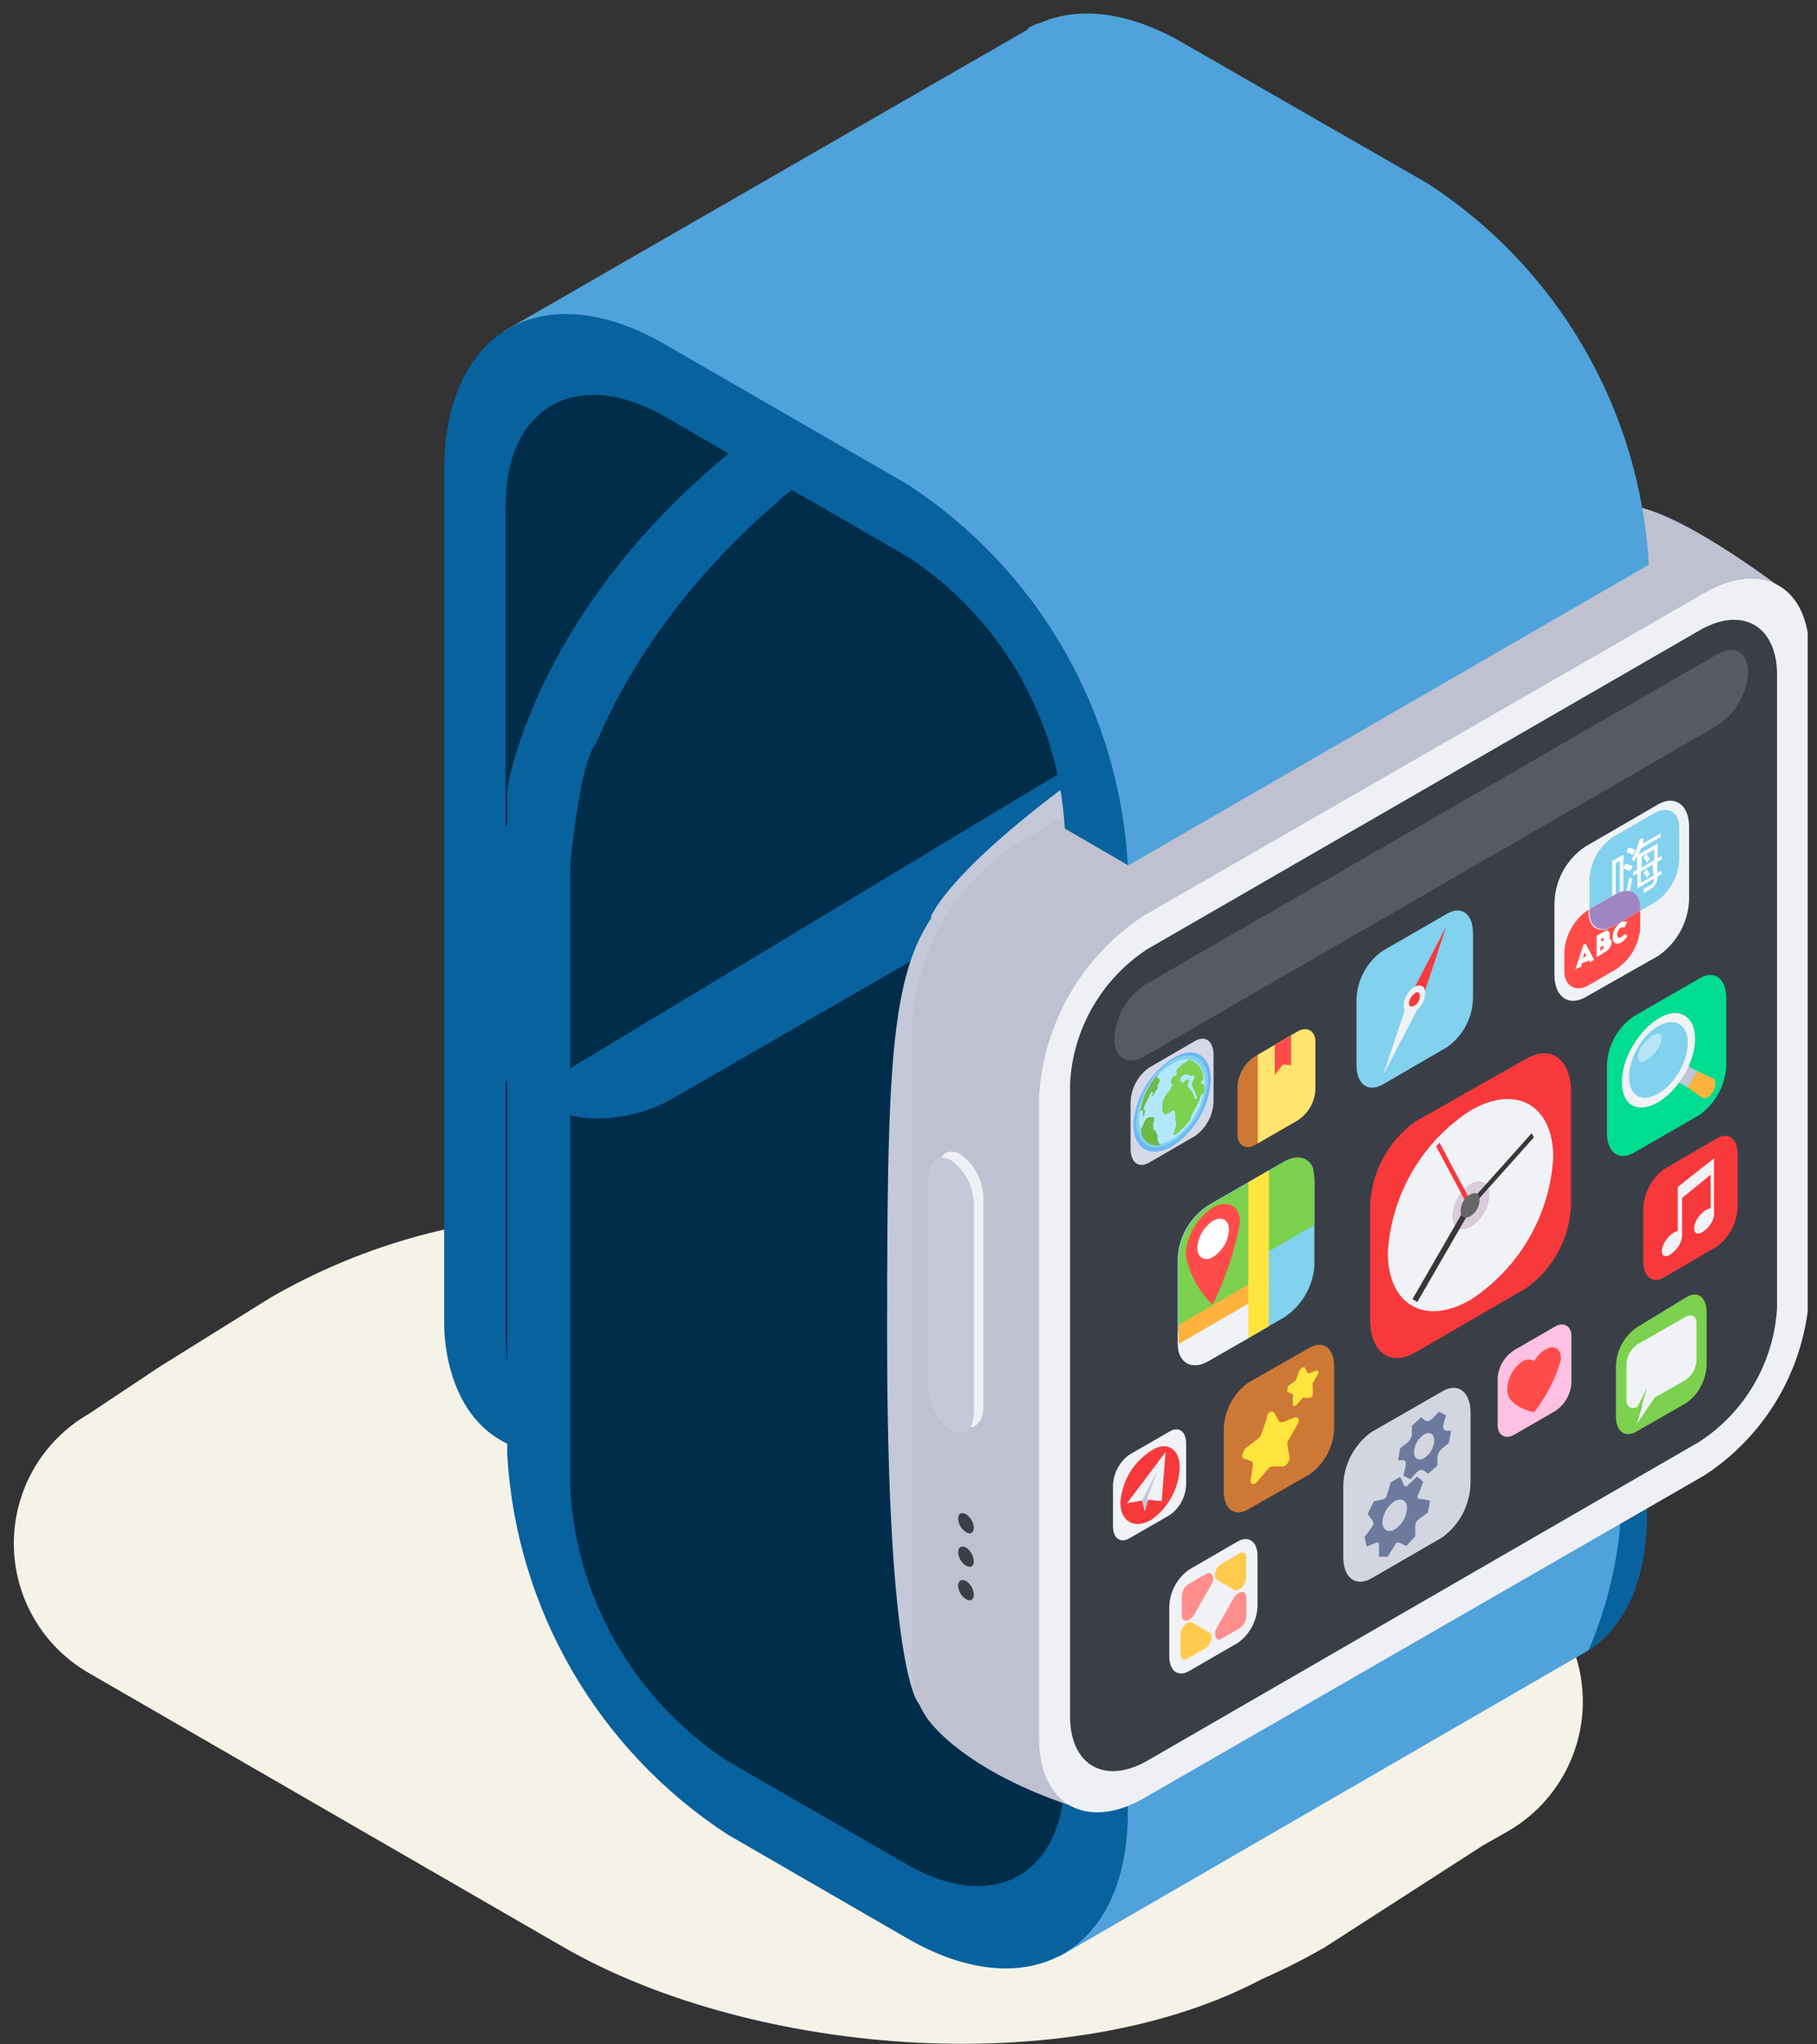
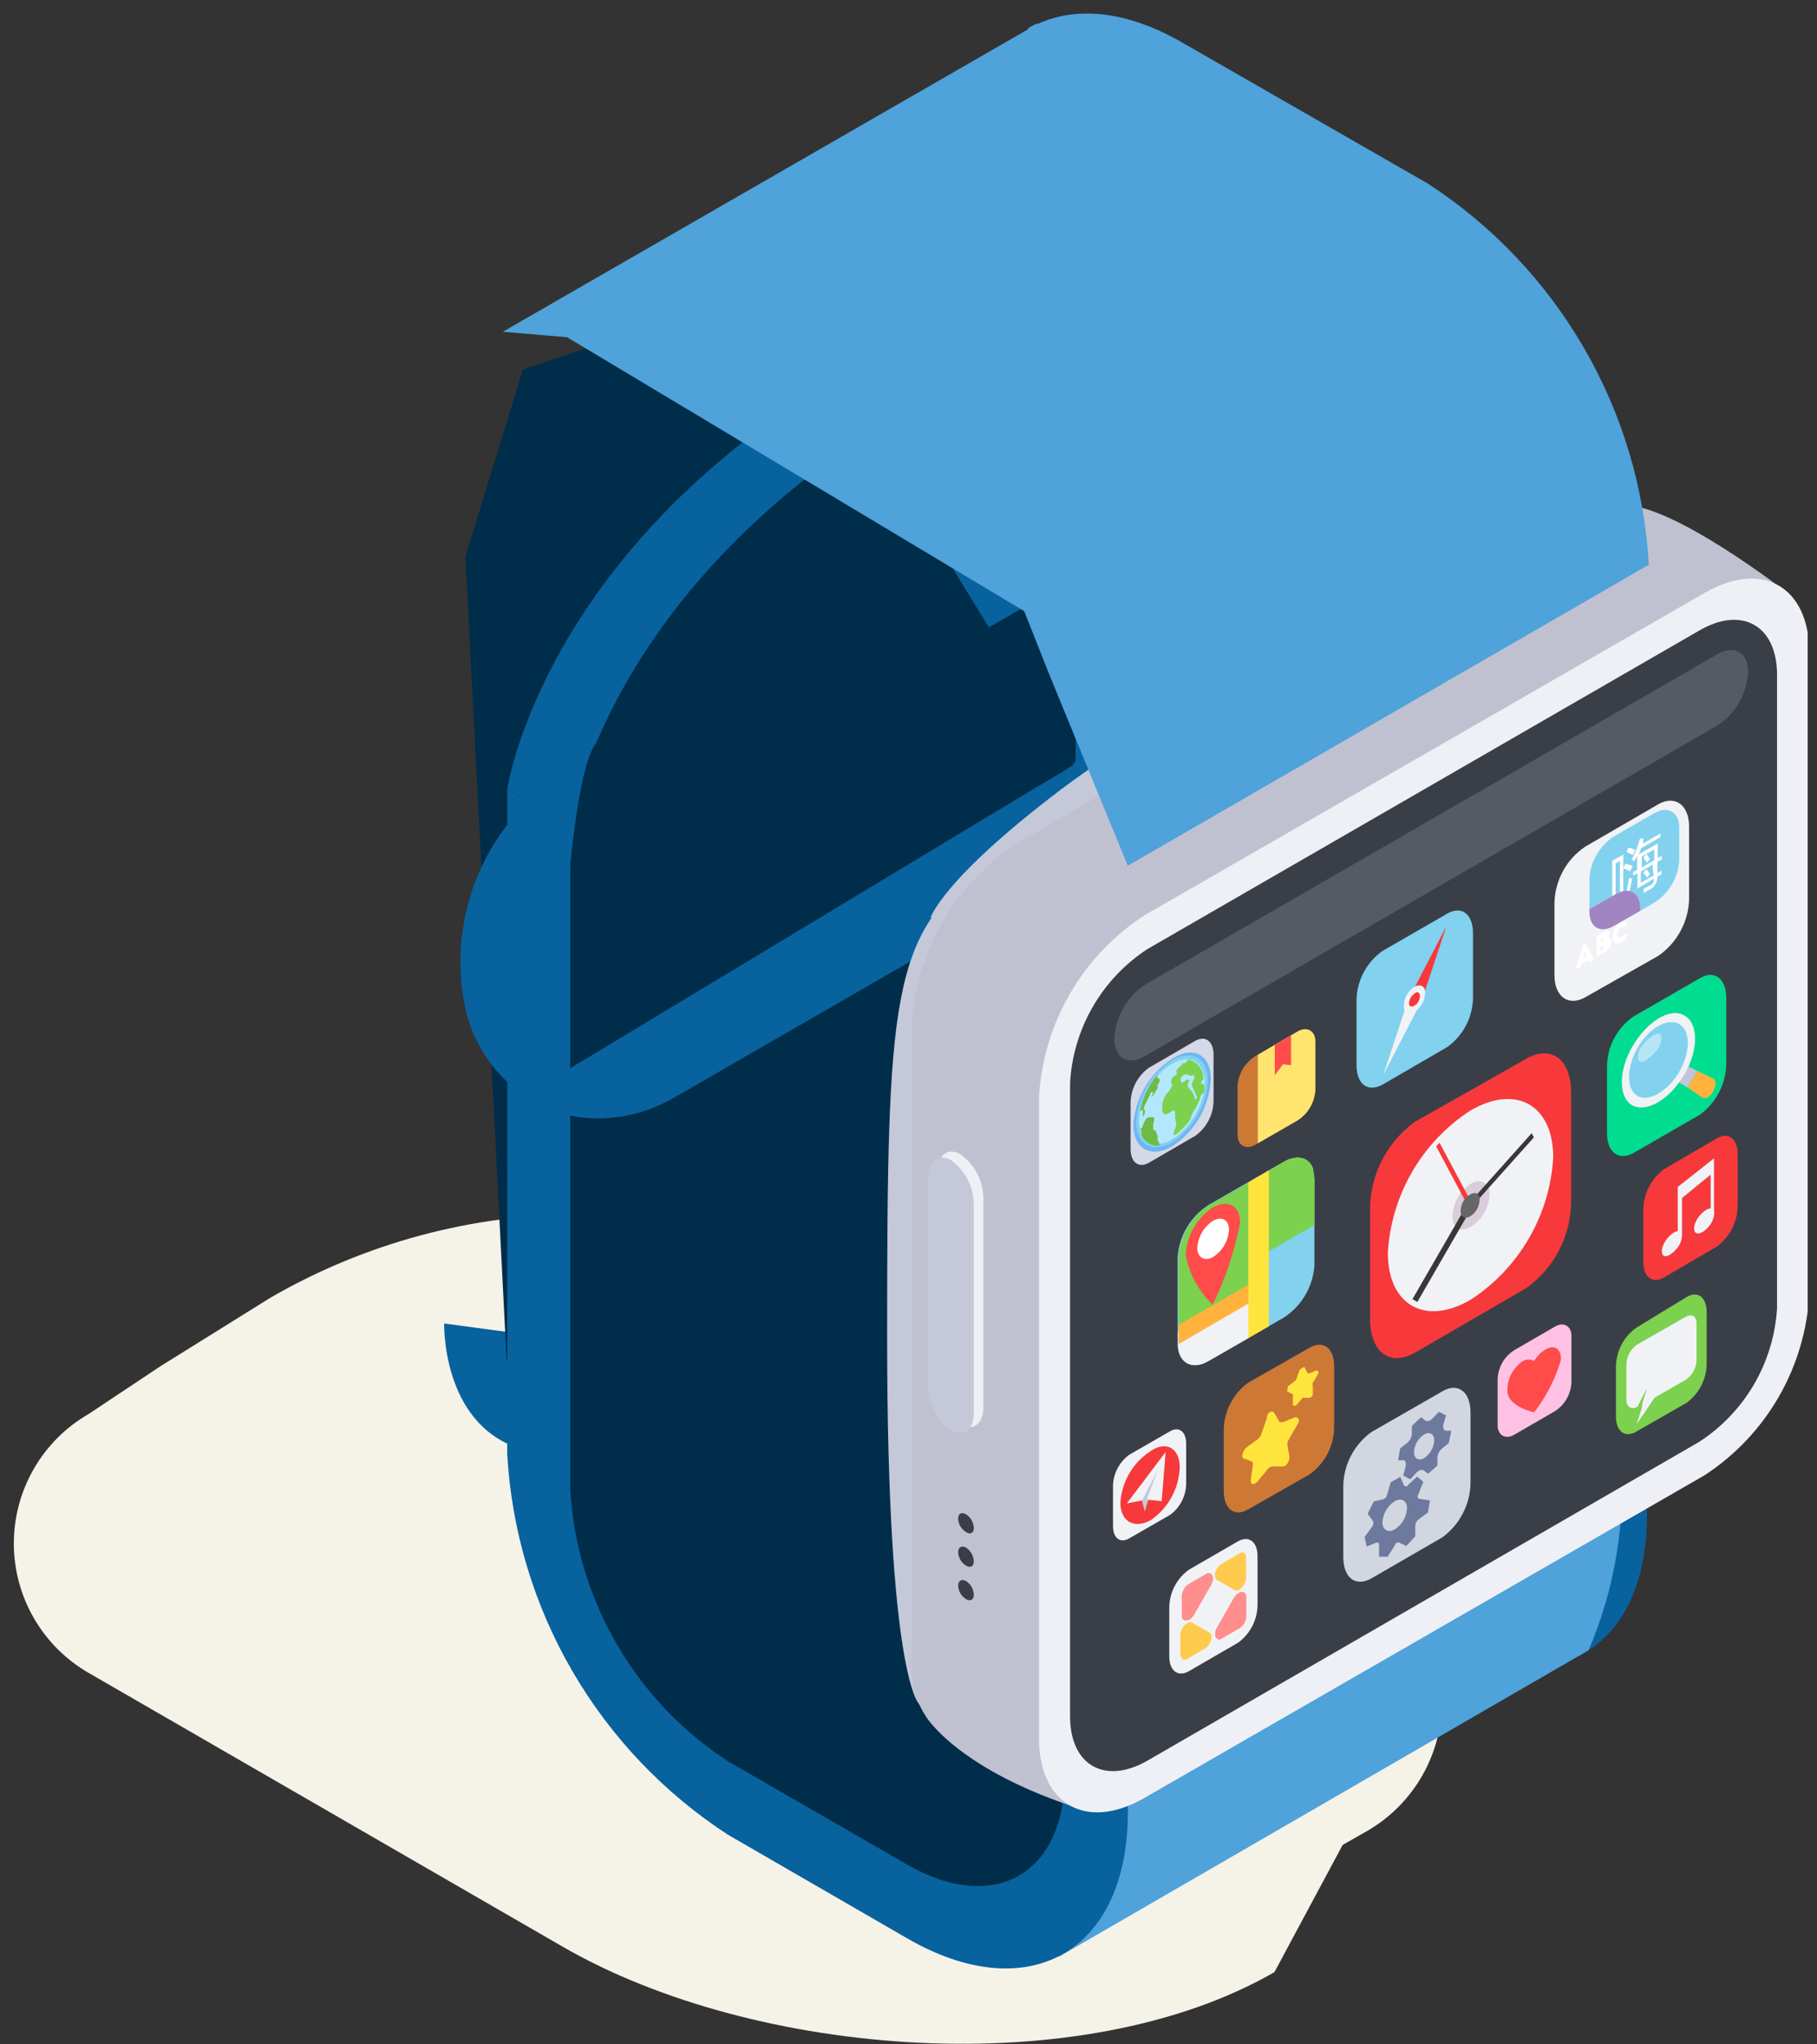
<svg xmlns="http://www.w3.org/2000/svg" width="80" height="90" viewBox="0 0 80 90" fill="none">
  <rect x="0" y="0" width="80" height="90" fill="#333333" stroke="none" />
  <g clip-path="url(#clip0_1413_5297)">
-     <path d="M66.344 69.172L45.475 57.127C41.315 54.721 36.593 53.453 31.786 53.453C26.979 53.453 22.257 54.721 18.096 57.127L13.197 60.145L10.085 62.243C9.074 62.818 8.234 63.649 7.65 64.653C7.066 65.658 6.758 66.799 6.758 67.961C6.758 69.123 7.066 70.264 7.65 71.269C8.234 72.273 9.074 73.105 10.085 73.679L30.94 85.724C35.103 88.131 39.827 89.398 44.636 89.398C49.445 89.398 54.169 88.131 58.332 85.724L65.289 81.245L66.385 80.622C67.393 80.042 68.229 79.206 68.81 78.199C69.39 77.191 69.694 76.048 69.689 74.885C69.685 73.723 69.374 72.582 68.786 71.579C68.199 70.575 67.356 69.745 66.344 69.172Z" fill="#F5F2E8" />
    <path d="M60.159 69.172L39.29 57.127C35.129 54.721 30.407 53.453 25.6 53.453C20.793 53.453 16.072 54.721 11.911 57.127L7.066 60.145L3.912 62.243C2.909 62.819 2.075 63.65 1.495 64.652C0.915 65.653 0.609 66.79 0.609 67.948C0.609 69.105 0.915 70.242 1.495 71.243C2.075 72.245 2.909 73.076 3.912 73.652L24.768 85.697C33.24 90.596 47.64 91.706 56.112 86.82L59.117 81.218L60.213 80.595C61.214 80.012 62.043 79.176 62.618 78.171C63.193 77.165 63.492 76.026 63.487 74.868C63.481 73.71 63.171 72.574 62.587 71.574C62.002 70.574 61.165 69.746 60.159 69.172Z" fill="#F5F2E8" />
    <path d="M19.557 58.264C19.557 58.264 19.435 62.635 22.846 63.758C26.256 64.882 24.375 58.913 24.375 58.913L19.557 58.264Z" fill="#08629E" />
    <path d="M22.306 59.874L45.259 46.625L43.878 9.19L23.023 16.269L20.492 24.497L22.306 59.874Z" fill="#002D4A" />
    <path d="M62.863 72.081L54.973 67.52C52.154 65.686 49.806 63.212 48.121 60.302C46.435 57.391 45.458 54.124 45.27 50.766V21.492L47.976 23.089V52.363C48.112 54.764 48.811 57.099 50.018 59.18C51.224 61.261 52.903 63.029 54.919 64.34L62.863 68.887C66.693 71.107 69.806 69.32 69.806 64.935V54.474L72.513 56.084V66.532C72.594 72.69 68.277 75.167 62.863 72.081Z" fill="#08629E" />
    <path d="M22.332 34.742L45.339 21.492L47.437 24.429L47.18 53.148C47.815 56.854 49.322 60.357 51.578 63.365C54.989 67.52 65.572 70.43 65.572 70.43L44.554 84.6L32.875 80.093L26.108 73.407L23.618 65.869L22.332 34.742Z" fill="#002D4A" />
    <path d="M22.332 34.743C22.332 34.743 23.685 25.432 34.972 17.812C45.8 10.49 54.055 13.874 54.055 19.166C54.055 24.457 38.045 31.725 38.045 31.725L25.106 36.34L22.332 34.743Z" fill="#08629E" />
    <path d="M25.107 36.339C25.107 36.339 26.461 27.041 37.748 19.408C48.575 12.086 56.83 15.47 56.83 20.761C56.83 26.053 40.82 33.347 40.82 33.347L29.655 37.408L25.107 36.339Z" fill="#002D4A" />
    <path d="M26.324 49.236C25.552 49.239 24.789 49.087 24.077 48.79C23.188 48.393 22.402 47.795 21.782 47.044C21.162 46.292 20.725 45.408 20.504 44.459C20.064 42.459 20.257 40.372 21.057 38.488C21.858 36.603 23.226 35.015 24.97 33.943L43.917 23.022C44.742 22.486 45.684 22.16 46.663 22.07C47.642 21.981 48.627 22.131 49.535 22.508C50.443 22.885 51.245 23.478 51.872 24.235C52.499 24.991 52.932 25.89 53.134 26.852C53.581 28.845 53.396 30.928 52.602 32.811C51.809 34.694 50.448 36.282 48.708 37.354L29.761 48.276C28.722 48.898 27.535 49.23 26.324 49.236ZM47.274 25.918C46.761 25.922 46.258 26.057 45.812 26.31L26.865 37.232C25.861 37.891 25.076 38.833 24.609 39.939C24.142 41.045 24.013 42.265 24.239 43.444C24.311 43.823 24.47 44.18 24.706 44.486C24.941 44.791 25.245 45.037 25.593 45.203C25.963 45.328 26.357 45.365 26.744 45.314C27.131 45.262 27.501 45.122 27.826 44.906L46.773 33.984C47.756 33.318 48.522 32.378 48.976 31.281C49.431 30.184 49.554 28.979 49.331 27.812C49.256 27.437 49.095 27.083 48.86 26.78C48.625 26.477 48.323 26.233 47.978 26.067C47.754 25.975 47.516 25.924 47.274 25.918Z" fill="#08629E" />
    <path d="M24.553 47.361C24.553 47.361 24.862 34.538 26.229 32.738C27.596 30.938 40.872 23.265 40.872 23.265L47.252 33.679L24.553 47.361Z" fill="#002D4A" />
    <path d="M69.942 72.65L46.623 86.143L48.91 68.779L71.349 63.975C71.6 66.938 71.116 69.918 69.942 72.65Z" fill="#4FA2DA" />
    <path d="M39.939 85.331L32.049 80.77C29.228 78.936 26.879 76.464 25.191 73.553C23.502 70.642 22.523 67.375 22.332 64.016V34.742L25.106 36.339V65.558C25.244 67.959 25.945 70.294 27.151 72.374C28.357 74.455 30.035 76.223 32.049 77.536L39.939 82.083C43.769 84.289 46.882 82.516 46.882 78.131V67.724L49.657 69.321V79.782C49.657 85.94 45.272 88.417 39.939 85.331Z" fill="#08629E" />
    <path d="M40.48 75.031C40.48 75.031 39.059 73.975 39.059 58.885C39.059 43.795 39.248 41.197 43.295 38.111C47.341 35.025 43.917 52.023 43.917 52.023L40.48 75.031Z" fill="#C4C8D8" />
    <path d="M40.967 40.412C40.967 40.412 41.468 38.721 46.732 34.742C51.997 30.763 67.249 22.25 71.567 22.25C66.843 27.582 40.967 40.412 40.967 40.412Z" fill="#C4C8D8" />
    <path d="M78.454 25.918C78.454 25.918 73.69 22.25 71.566 22.25C70.789 22.248 70.028 22.469 69.373 22.886L44.769 37.137C43.426 38.013 42.308 39.192 41.505 40.579C40.701 41.966 40.233 43.522 40.14 45.122V73.286C40.105 74.107 40.332 74.917 40.79 75.6C40.79 75.6 42.238 77.955 47.651 79.66C48.193 79.078 50.155 75.844 52.862 71.201L69.373 61.728C70.712 60.852 71.827 59.675 72.628 58.291C73.43 56.907 73.896 55.353 73.988 53.757V33.93L78.454 25.918Z" fill="#BFC1D1" />
    <path d="M42.294 62.702C41.987 62.486 41.736 62.201 41.559 61.869C41.383 61.538 41.287 61.169 41.279 60.794V51.578C41.279 50.847 41.739 50.495 42.294 50.82C42.597 51.039 42.845 51.325 43.019 51.656C43.193 51.987 43.288 52.354 43.296 52.728V61.944C43.296 62.689 42.836 63.027 42.294 62.702Z" fill="#EFF0F5" />
    <path d="M41.873 62.973C41.568 62.752 41.319 62.464 41.145 62.13C40.971 61.797 40.877 61.427 40.871 61.051V51.834C40.871 51.104 41.318 50.765 41.873 51.077C42.177 51.297 42.426 51.586 42.6 51.919C42.774 52.253 42.868 52.622 42.874 52.998V62.215C42.874 62.946 42.428 63.284 41.873 62.973Z" fill="#C4C8D8" />
    <path d="M42.876 67.263C42.876 67.479 42.727 67.574 42.537 67.452C42.434 67.389 42.348 67.302 42.287 67.198C42.225 67.095 42.191 66.977 42.185 66.856C42.185 66.64 42.334 66.545 42.537 66.667C42.637 66.733 42.719 66.821 42.778 66.924C42.837 67.028 42.87 67.144 42.876 67.263Z" fill="#3A3F47" />
    <path d="M42.876 68.739C42.876 68.956 42.727 69.037 42.537 68.928C42.434 68.866 42.348 68.779 42.287 68.675C42.225 68.571 42.191 68.454 42.185 68.333C42.185 68.116 42.334 68.022 42.537 68.13C42.637 68.199 42.719 68.289 42.778 68.395C42.837 68.501 42.87 68.618 42.876 68.739Z" fill="#3A3F47" />
    <path d="M42.876 70.2C42.876 70.43 42.727 70.511 42.537 70.403C42.434 70.341 42.348 70.254 42.287 70.15C42.225 70.046 42.191 69.928 42.185 69.808C42.185 69.591 42.334 69.496 42.537 69.605C42.637 69.67 42.719 69.758 42.778 69.862C42.837 69.965 42.87 70.081 42.876 70.2Z" fill="#3A3F47" />
    <path d="M50.375 40.303L75.047 26.106C77.591 24.631 79.662 25.822 79.662 28.745V56.977C79.571 58.574 79.106 60.128 78.305 61.513C77.503 62.897 76.387 64.074 75.047 64.948L50.375 79.158C47.83 80.62 45.746 79.442 45.746 76.519V48.288C45.839 46.688 46.306 45.132 47.11 43.745C47.914 42.358 49.032 41.179 50.375 40.303Z" fill="#EFF0F5" />
    <path d="M50.524 41.779L74.817 27.758C76.698 26.662 78.241 27.542 78.241 29.707V57.587C78.171 58.767 77.825 59.915 77.23 60.938C76.635 61.961 75.809 62.829 74.817 63.474L50.524 77.508C48.643 78.591 47.113 77.711 47.113 75.559V47.68C47.178 46.498 47.521 45.347 48.114 44.322C48.706 43.297 49.532 42.426 50.524 41.779Z" fill="#3A3F47" />
    <path d="M51.537 42.456L74.544 29.193C76.277 28.178 77.752 29.017 77.752 31.047V57.438C77.687 58.556 77.361 59.643 76.799 60.611C76.237 61.58 75.456 62.403 74.517 63.014L51.51 76.263C49.737 77.292 48.275 76.453 48.275 74.423V47.964C48.354 46.856 48.69 45.782 49.256 44.825C49.822 43.87 50.603 43.058 51.537 42.456Z" fill="#3A3F47" />
    <path d="M50.414 43.349L75.614 28.801C76.372 28.367 76.967 28.719 76.967 29.585C76.943 30.057 76.808 30.516 76.573 30.925C76.338 31.335 76.009 31.683 75.614 31.94L50.414 46.489C49.67 46.936 49.06 46.584 49.06 45.718C49.087 45.245 49.224 44.785 49.459 44.374C49.693 43.963 50.02 43.612 50.414 43.349Z" fill="#565A62" />
    <path d="M72.594 24.849C72.403 21.486 71.422 18.215 69.731 15.302C68.041 12.389 65.688 9.915 62.864 8.08L52.185 1.949C49.695 0.474 47.435 0.258 45.716 1.043H45.635L45.27 1.232V1.286L22.141 14.604L24.969 14.847L45.094 26.906L46.204 29.707L49.655 38.112L72.594 24.862V24.849Z" fill="#4FA2DA" />
    <path d="M66.67 59.44L68.47 58.398C68.863 58.168 69.188 58.398 69.188 58.804V60.875C69.174 61.124 69.101 61.366 68.977 61.582C68.852 61.799 68.679 61.983 68.47 62.12L66.67 63.162C66.264 63.392 65.939 63.162 65.939 62.756V60.685C65.953 60.434 66.026 60.19 66.153 59.974C66.28 59.757 66.458 59.574 66.67 59.44Z" fill="#FFC1E3" />
    <path d="M68.724 59.806C68.724 59.359 68.413 59.184 68.034 59.414C67.833 59.538 67.665 59.71 67.547 59.914C67.472 59.873 67.388 59.851 67.303 59.851C67.218 59.851 67.134 59.873 67.059 59.914C66.859 60.045 66.692 60.221 66.573 60.428C66.453 60.635 66.383 60.867 66.369 61.105V61.227C66.369 61.931 67.547 62.175 67.547 62.175C68.08 61.488 68.48 60.708 68.724 59.874V59.752V59.806Z" fill="#FF4C4A" />
-     <path d="M22.263 59.874L19.557 58.263V20.694C19.557 14.55 23.915 12.059 29.274 15.159L39.965 21.33C42.782 23.166 45.127 25.64 46.81 28.551C48.494 31.461 49.469 34.727 49.656 38.085L46.881 36.474C46.745 34.073 46.046 31.737 44.84 29.657C43.634 27.576 41.955 25.808 39.938 24.497L29.247 18.326C25.417 16.133 22.263 17.906 22.263 22.25V59.874Z" fill="#08629E" />
    <path d="M74.841 49.074L71.931 50.752C71.282 51.118 70.754 50.752 70.754 49.873V46.963C70.756 46.526 70.864 46.095 71.07 45.708C71.275 45.322 71.57 44.991 71.931 44.743L74.841 43.065C75.477 42.686 76.005 43.065 76.005 43.945V46.841C75.997 47.278 75.887 47.707 75.685 48.094C75.483 48.482 75.194 48.817 74.841 49.074Z" fill="#00DD90" />
    <path d="M74.734 47.152L74.314 47.883L73.881 47.626L74.287 46.922L74.734 47.152Z" fill="#C1C5D5" />
    <path d="M74.736 47.152L74.316 47.883L74.939 48.316C75.074 48.397 75.291 48.316 75.426 48.046C75.561 47.802 75.561 47.545 75.426 47.477L74.736 47.152Z" fill="#FFB33D" />
    <path d="M74.154 44.702C74.79 45.054 74.79 46.232 74.154 47.314C73.518 48.397 72.503 48.992 71.88 48.668C71.258 48.343 71.244 47.138 71.88 46.056C72.516 44.973 73.531 44.337 74.154 44.702Z" fill="#F1F2F6" />
    <path d="M73.936 45.082C74.436 45.366 74.436 46.313 73.936 47.18C73.435 48.046 72.582 48.533 72.095 48.249C71.608 47.965 71.594 47.017 72.095 46.138C72.596 45.258 73.421 44.798 73.936 45.082Z" fill="#81D1EF" />
    <path d="M73.123 45.569C73.204 45.731 73.123 46.097 72.798 46.408C72.473 46.719 72.243 46.841 72.148 46.679C72.053 46.516 72.148 46.151 72.473 45.84C72.798 45.528 73.028 45.42 73.123 45.569Z" fill="#B8E5F6" />
    <path d="M63.717 46.096L60.875 47.748C60.239 48.099 59.725 47.748 59.725 46.882V44.039C59.73 43.611 59.837 43.19 60.038 42.811C60.237 42.433 60.525 42.107 60.875 41.861L63.717 40.223C64.34 39.858 64.854 40.223 64.854 41.089V43.904C64.852 44.334 64.748 44.756 64.55 45.138C64.352 45.519 64.067 45.847 63.717 46.096Z" fill="#81D1EF" />
    <path d="M63.68 40.778L62.002 44.013L62.584 44.094L63.68 40.778Z" fill="#F7393B" />
    <path d="M60.902 47.328L62.581 44.093L61.999 44.012L60.902 47.328Z" fill="#F1F2F6" />
    <path d="M62.743 43.606C62.756 43.77 62.729 43.933 62.665 44.084C62.602 44.234 62.503 44.368 62.378 44.473C62.121 44.676 61.864 44.635 61.81 44.378C61.797 44.215 61.824 44.051 61.888 43.901C61.951 43.75 62.05 43.617 62.175 43.512C62.432 43.309 62.689 43.349 62.743 43.606Z" fill="#F1F2F6" />
    <path d="M62.513 43.795C62.522 43.877 62.511 43.959 62.48 44.035C62.45 44.11 62.4 44.177 62.337 44.229C62.202 44.35 62.066 44.323 62.039 44.229C62.032 44.144 62.045 44.059 62.078 43.982C62.111 43.904 62.163 43.835 62.229 43.782C62.364 43.633 62.486 43.66 62.513 43.795Z" fill="#F7393B" />
    <path d="M57.657 64.908L54.95 66.451C54.368 66.79 53.881 66.451 53.881 65.639V62.932C53.889 62.53 53.989 62.136 54.175 61.779C54.36 61.422 54.626 61.113 54.95 60.875L57.657 59.332C58.252 58.994 58.739 59.332 58.739 60.144V62.851C58.733 63.255 58.632 63.652 58.444 64.009C58.256 64.366 57.986 64.674 57.657 64.908Z" fill="#CE7836" />
    <path d="M57.45 60.212L57.572 60.456H57.653L57.951 60.334C58.046 60.334 58.086 60.401 58.019 60.51L57.802 60.875C57.792 60.896 57.787 60.919 57.787 60.943C57.787 60.966 57.792 60.989 57.802 61.01V61.322C57.81 61.37 57.799 61.42 57.771 61.46C57.743 61.5 57.701 61.528 57.653 61.538H57.45C57.42 61.527 57.386 61.527 57.355 61.538L57.085 61.849C57.004 61.944 56.909 61.849 56.922 61.849V61.484C56.932 61.47 56.938 61.454 56.938 61.437C56.938 61.42 56.932 61.403 56.922 61.389L56.706 61.268C56.638 61.268 56.706 61.092 56.706 61.024L57.004 60.807C57.045 60.778 57.074 60.735 57.085 60.686L57.22 60.307C57.328 60.212 57.45 60.144 57.45 60.212Z" fill="#FFE43D" />
    <path d="M56.097 62.189L56.341 62.609C56.341 62.609 56.422 62.609 56.49 62.609L57.018 62.392C57.18 62.392 57.248 62.514 57.126 62.703L56.747 63.367C56.702 63.435 56.678 63.515 56.679 63.597L56.774 64.151C56.774 64.328 56.639 64.558 56.49 64.558H56.016C55.979 64.562 55.943 64.574 55.911 64.593C55.878 64.611 55.85 64.636 55.827 64.666L55.353 65.234C55.204 65.397 55.042 65.356 55.069 65.153L55.164 64.49C55.164 64.409 55.164 64.355 55.096 64.328L54.744 64.206C54.622 64.138 54.744 63.867 54.852 63.745L55.38 63.353C55.448 63.301 55.5 63.231 55.529 63.15L55.773 62.446C55.773 62.189 55.989 62.067 56.097 62.189Z" fill="#FFE43D" />
    <path d="M51.508 66.695L49.721 67.723C49.329 67.953 49.004 67.723 49.004 67.182V65.395C49.013 65.13 49.082 64.871 49.206 64.636C49.331 64.401 49.507 64.198 49.721 64.042L51.508 63.014C51.9 62.783 52.225 63.014 52.225 63.555V65.341C52.218 65.607 52.15 65.868 52.025 66.102C51.901 66.337 51.724 66.54 51.508 66.695Z" fill="#F1F2F6" />
    <path d="M51.942 64.597C51.926 65.054 51.804 65.501 51.585 65.903C51.367 66.305 51.058 66.65 50.683 66.912C49.953 67.331 49.33 66.993 49.33 66.154C49.359 65.693 49.497 65.245 49.732 64.847C49.967 64.45 50.293 64.114 50.683 63.867C51.347 63.42 51.942 63.758 51.942 64.597Z" fill="#F7393B" />
    <path d="M51.322 63.92L49.617 66.18L50.28 66.058L50.497 65.95L50.483 66.018L51.147 66.085L51.322 63.92Z" fill="#F1F2F6" />
    <path d="M50.956 64.76L50.279 66.059L50.401 66.546L50.563 66.018H50.496L50.956 64.76Z" fill="#C4C8D8" />
    <path d="M75.586 54.88L73.272 56.233C72.771 56.531 72.352 56.233 72.352 55.543V53.242C72.358 52.896 72.444 52.556 72.604 52.248C72.763 51.94 72.992 51.674 73.272 51.469L75.586 50.116C76.087 49.818 76.506 50.116 76.506 50.806V53.107C76.499 53.453 76.412 53.793 76.253 54.101C76.093 54.408 75.865 54.675 75.586 54.88Z" fill="#F7393B" />
    <path d="M75.466 50.995L73.869 52.254V54.527L74.059 54.419V52.741L75.317 51.712V53.512L75.466 53.418V50.995Z" fill="#F1F2F6" />
    <path d="M74.016 54.285C74.111 54.433 74.016 54.772 73.773 55.029C73.529 55.286 73.299 55.381 73.204 55.232C73.109 55.083 73.204 54.745 73.448 54.474C73.691 54.203 73.921 54.122 74.016 54.285Z" fill="#F1F2F6" />
    <path d="M75.438 53.27C75.533 53.432 75.438 53.771 75.208 54.028C74.978 54.285 74.721 54.38 74.626 54.231C74.531 54.082 74.626 53.73 74.87 53.473C75.113 53.216 75.357 53.121 75.438 53.27Z" fill="#F1F2F6" />
    <path d="M67.197 56.707L62.298 59.549C61.215 60.172 60.322 59.549 60.322 58.047V53.148C60.339 52.411 60.526 51.687 60.869 51.035C61.212 50.382 61.701 49.817 62.298 49.385L67.197 46.611C68.28 45.988 69.173 46.611 69.173 48.099V52.999C69.152 53.727 68.963 54.441 68.62 55.085C68.278 55.728 67.791 56.283 67.197 56.707Z" fill="#F7393B" />
    <path d="M68.387 50.956C68.313 52.213 67.945 53.434 67.312 54.523C66.68 55.611 65.801 56.536 64.746 57.222C62.743 58.386 61.105 57.452 61.105 55.152C61.177 53.895 61.544 52.672 62.177 51.583C62.809 50.495 63.69 49.57 64.746 48.886C66.749 47.722 68.387 48.642 68.387 50.956Z" fill="#F1F2F6" />
    <path d="M65.574 52.39C65.597 52.671 65.551 52.954 65.44 53.213C65.329 53.473 65.157 53.701 64.938 53.879C64.491 54.258 64.058 54.177 63.963 53.73C63.94 53.45 63.984 53.169 64.092 52.909C64.201 52.65 64.37 52.421 64.586 52.241C64.992 51.876 65.438 51.944 65.574 52.39Z" fill="#D9CCDB" />
    <path d="M64.802 52.972L64.653 53.134L63.232 50.468L63.381 50.306L64.802 52.972Z" fill="#F7393B" />
    <path d="M64.61 52.999L64.827 53.121L62.404 57.316L62.188 57.194L64.61 52.999Z" fill="#383838" />
    <path d="M64.772 53.16L64.678 52.971L67.439 49.885L67.533 50.074L64.772 53.16Z" fill="#383838" />
    <path d="M65.14 52.715C65.154 52.86 65.132 53.007 65.076 53.142C65.019 53.276 64.93 53.395 64.816 53.486C64.585 53.675 64.369 53.635 64.315 53.405C64.3 53.261 64.323 53.117 64.379 52.984C64.436 52.852 64.526 52.736 64.64 52.647C64.87 52.458 65.086 52.485 65.14 52.715Z" fill="#666666" />
    <path d="M54.5 72.324L52.349 73.569C51.875 73.84 51.482 73.569 51.482 72.92V70.754C51.488 70.43 51.569 70.112 51.719 69.826C51.87 69.539 52.085 69.291 52.349 69.103L54.5 67.858C54.974 67.587 55.367 67.858 55.367 68.508V70.66C55.364 70.986 55.283 71.306 55.133 71.596C54.982 71.885 54.766 72.135 54.5 72.324Z" fill="#F1F2F6" />
    <path d="M52.037 70.241V71.12C52.037 71.432 52.362 71.391 52.551 71.12L53.323 69.767C53.512 69.442 53.323 69.144 53.106 69.293L52.335 69.74C52.252 69.797 52.182 69.871 52.131 69.957C52.079 70.044 52.047 70.141 52.037 70.241Z" fill="#FF8E8C" />
    <path d="M54.866 71.188V70.308C54.866 69.997 54.541 70.038 54.352 70.308L53.58 71.662C53.391 71.987 53.58 72.284 53.783 72.135L54.554 71.689C54.642 71.635 54.715 71.562 54.769 71.475C54.823 71.388 54.856 71.29 54.866 71.188Z" fill="#FF8E8C" />
    <path d="M52.037 70.241V71.12C52.037 71.432 52.362 71.391 52.551 71.12L53.323 69.767C53.512 69.442 53.323 69.144 53.106 69.293L52.335 69.74C52.252 69.797 52.182 69.871 52.131 69.957C52.079 70.044 52.047 70.141 52.037 70.241Z" fill="#FF8E8C" />
    <path d="M54.866 71.188V70.308C54.866 69.997 54.541 70.038 54.352 70.308L53.58 71.662C53.391 71.987 53.58 72.284 53.783 72.135L54.554 71.689C54.642 71.635 54.715 71.562 54.769 71.475C54.823 71.388 54.856 71.29 54.866 71.188Z" fill="#FF8E8C" />
    <path d="M52.268 73.029L53.04 72.582C53.31 72.433 53.446 71.987 53.256 71.878L52.485 71.432C52.295 71.323 51.971 71.662 51.971 71.973V72.853C52.038 73.056 52.106 73.124 52.268 73.029Z" fill="#FECB4C" />
    <path d="M54.554 68.4L53.783 68.847C53.512 68.995 53.391 69.442 53.58 69.55L54.351 69.997C54.541 70.105 54.866 69.767 54.866 69.456V68.576C54.866 68.373 54.744 68.265 54.554 68.4Z" fill="#FECB4C" />
    <path d="M57.872 51.903V55.706C57.842 56.168 57.704 56.617 57.469 57.017C57.234 57.417 56.908 57.756 56.519 58.007L53.203 59.915C52.472 60.348 51.85 59.996 51.85 59.157V55.354C51.88 54.891 52.018 54.442 52.253 54.042C52.488 53.643 52.813 53.304 53.203 53.053L56.519 51.145C57.114 50.807 57.629 50.955 57.791 51.483C57.83 51.606 57.853 51.733 57.859 51.862L57.872 51.903Z" fill="#81D1EF" />
    <path d="M55.869 56.45L54.962 58.913L53.217 59.915C52.486 60.348 51.863 59.996 51.863 59.157V58.643L55.869 56.45Z" fill="#F1F2F6" />
    <path d="M55.721 53.202L55.599 56.45L51.891 58.588V55.354C51.921 54.891 52.059 54.442 52.294 54.042C52.529 53.643 52.854 53.304 53.244 53.053L56.56 51.145C57.155 50.807 57.669 50.955 57.832 51.483C57.846 51.592 55.721 53.067 55.721 53.202Z" fill="#7CD14F" />
    <path d="M57.871 51.903V53.933L55.746 55.151V51.605L56.531 51.145C57.127 50.807 57.641 50.955 57.803 51.483C57.842 51.606 57.865 51.733 57.871 51.862V51.903Z" fill="#7CD14F" />
    <path d="M51.891 58.331L55.721 56.111V56.95L51.891 59.17V58.331Z" fill="#FFB33D" />
    <path d="M53.392 53.161C53.048 53.392 52.762 53.699 52.556 54.058C52.349 54.417 52.228 54.818 52.201 55.231C52.355 56.074 52.772 56.846 53.392 57.438C53.953 56.297 54.358 55.086 54.597 53.837C54.61 53.093 54.069 52.782 53.392 53.161Z" fill="#FF4C4A" />
    <path d="M54.109 54.136C54.096 54.378 54.026 54.614 53.904 54.824C53.781 55.033 53.61 55.21 53.405 55.34C53.026 55.557 52.715 55.34 52.715 54.948C52.729 54.707 52.798 54.473 52.918 54.264C53.038 54.055 53.205 53.877 53.405 53.743C53.797 53.526 54.109 53.703 54.109 54.136Z" fill="white" />
    <path d="M55.868 51.523L54.961 52.051V58.913L55.868 58.385V51.523Z" fill="#FFE43D" />
    <path d="M52.619 50.008L50.589 51.186C50.143 51.443 49.777 51.186 49.777 50.563V48.547C49.783 48.244 49.859 47.947 50 47.679C50.141 47.411 50.343 47.18 50.589 47.004L52.619 45.826C53.066 45.569 53.431 45.826 53.431 46.449V48.465C53.426 48.768 53.35 49.066 53.209 49.334C53.068 49.602 52.866 49.833 52.619 50.008Z" fill="#D5D8E7" />
    <path d="M53.311 47.517C53.28 48.109 53.109 48.685 52.813 49.197C52.517 49.71 52.103 50.146 51.606 50.468C50.658 51.009 49.9 50.576 49.9 49.493C49.944 48.914 50.12 48.353 50.416 47.853C50.712 47.353 51.119 46.928 51.606 46.611C52.553 46.002 53.311 46.435 53.311 47.517Z" fill="#6DB6F3" />
    <path d="M53.186 47.585C53.151 48.128 52.989 48.656 52.714 49.126C52.439 49.595 52.059 49.995 51.603 50.292C50.723 50.793 50.02 50.387 50.02 49.385C50.055 48.842 50.217 48.315 50.492 47.845C50.767 47.375 51.147 46.976 51.603 46.678C52.483 46.178 53.186 46.611 53.186 47.585Z" fill="#81D1EF" />
    <path d="M52.617 49.094C53.187 48.12 53.193 47.064 52.632 46.736C52.071 46.407 51.154 46.931 50.584 47.906C50.014 48.88 50.008 49.936 50.569 50.264C51.131 50.592 52.047 50.069 52.617 49.094Z" fill="#B3E7FC" />
    <path d="M52.471 47.76L52.62 48.099C52.715 48.315 52.715 48.464 52.85 48.261C52.898 48.197 52.952 48.138 53.012 48.085C53.026 47.964 53.026 47.841 53.012 47.719C53.012 47.719 52.904 47.719 52.89 47.719C52.88 47.68 52.884 47.638 52.901 47.601C52.919 47.564 52.948 47.534 52.985 47.517C52.996 47.317 52.935 47.12 52.813 46.961C52.692 46.802 52.518 46.692 52.322 46.65C52.322 46.65 52.322 46.65 52.227 46.759C52.133 46.867 52.092 46.759 52.092 46.759C52.092 46.759 52.092 46.542 52.092 46.61C52.092 46.677 52.092 46.826 52.092 46.826C52.092 46.826 51.754 47.111 51.794 47.151C51.835 47.192 51.794 47.327 51.794 47.341C51.794 47.354 51.659 47.341 51.618 47.449C51.578 47.557 51.51 47.693 51.618 47.733C51.585 47.885 51.505 48.023 51.388 48.126C51.227 48.328 51.15 48.585 51.172 48.843C51.172 49.005 51.266 49.127 51.442 49.019C51.618 48.91 51.754 48.748 51.74 49.087C51.727 49.425 51.848 49.398 51.74 49.682C51.632 49.966 51.672 49.966 51.74 49.966C51.994 49.78 52.217 49.556 52.403 49.303C52.443 49.117 52.521 48.942 52.633 48.789C52.728 48.64 52.89 48.274 52.85 48.274C52.782 48.319 52.709 48.355 52.633 48.383C52.566 48.383 52.633 48.383 52.552 48.18C52.471 47.977 52.295 47.922 52.295 47.787C52.289 47.748 52.295 47.708 52.312 47.672C52.329 47.635 52.356 47.605 52.39 47.584C52.377 47.567 52.361 47.554 52.342 47.544C52.323 47.535 52.302 47.53 52.281 47.53C52.26 47.53 52.24 47.535 52.221 47.544C52.202 47.554 52.186 47.567 52.173 47.584C52.051 47.693 52.065 47.706 51.984 47.584C51.902 47.462 52.146 47.232 52.295 47.313C52.337 47.342 52.386 47.356 52.437 47.356C52.488 47.356 52.537 47.342 52.579 47.313C52.579 47.313 52.579 47.313 52.579 47.489C52.525 47.571 52.488 47.663 52.471 47.76Z" fill="#7CD14F" />
    <path d="M50.197 48.925L50.319 48.844C50.319 48.844 50.319 49.263 50.319 49.182C50.378 49.104 50.411 49.009 50.414 48.912C50.414 48.803 50.292 48.912 50.414 48.627L50.59 48.289L50.671 48.086H50.793C50.793 48.086 50.657 48.289 50.712 48.276C50.766 48.262 50.915 47.991 50.915 47.991C50.915 47.991 51.063 47.802 50.915 47.802C50.766 47.802 50.793 47.897 50.657 47.991C50.522 48.086 50.684 47.964 50.684 47.964L50.915 47.829C50.985 47.757 51.036 47.669 51.063 47.572C51.063 47.45 50.955 47.464 50.955 47.464V47.328C50.564 47.783 50.303 48.335 50.197 48.925Z" fill="#6EBA46" />
    <path d="M50.955 50.211C50.976 50.131 50.976 50.047 50.955 49.968C50.93 49.892 50.898 49.82 50.86 49.751H50.779C50.779 49.751 50.779 49.67 50.779 49.589C50.77 49.539 50.77 49.489 50.779 49.44C50.779 49.44 50.873 49.223 50.779 49.183H50.576C50.497 49.217 50.434 49.28 50.4 49.359C50.305 49.507 50.318 49.67 50.251 49.656C50.183 49.643 50.251 49.778 50.251 49.778C50.266 49.827 50.266 49.879 50.251 49.927C50.306 50.09 50.415 50.229 50.561 50.32C50.706 50.411 50.879 50.449 51.049 50.428C51.036 50.225 50.955 50.211 50.955 50.211Z" fill="#6EBA46" />
    <path d="M74.261 61.754L72.042 63.026C71.554 63.311 71.148 63.026 71.148 62.363V60.144C71.156 59.812 71.24 59.486 71.395 59.193C71.55 58.899 71.772 58.645 72.042 58.452L74.261 57.099C74.748 56.815 75.141 57.099 75.141 57.775V59.981C75.147 60.326 75.07 60.666 74.917 60.975C74.764 61.283 74.539 61.551 74.261 61.754Z" fill="#7CD14F" />
    <path d="M74.695 58.249V59.914C74.684 60.081 74.634 60.244 74.549 60.39C74.465 60.535 74.348 60.66 74.208 60.753L72.855 61.524L72.056 62.702L72.3 61.944V61.822L72.516 61.105L72.097 61.93C71.826 62.079 71.609 61.93 71.609 61.646V60.035C71.619 59.865 71.668 59.7 71.752 59.551C71.837 59.403 71.955 59.277 72.097 59.183L74.208 57.978C74.478 57.816 74.695 57.938 74.695 58.249Z" fill="#F1F2F6" />
    <path d="M55.26 46.502L57.141 45.406C57.56 45.163 57.912 45.406 57.912 45.839V47.964C57.901 48.235 57.824 48.499 57.69 48.734C57.556 48.969 57.368 49.169 57.141 49.318L55.26 50.4C54.84 50.644 54.488 50.4 54.488 49.967V47.802C54.506 47.54 54.586 47.286 54.719 47.06C54.853 46.835 55.038 46.644 55.26 46.502Z" fill="#CE7836" />
    <path d="M55.381 46.435L57.14 45.406C57.56 45.163 57.912 45.406 57.912 45.839V47.964C57.9 48.235 57.824 48.499 57.69 48.734C57.555 48.969 57.367 49.169 57.14 49.317L55.381 50.333V46.435Z" fill="#FFE56F" />
    <path d="M56.127 46.002V47.328L56.492 46.854L56.844 46.895V45.582L56.127 46.002Z" fill="#FF4C4A" />
    <path d="M73.016 42.077L69.795 43.904C69.078 44.31 68.441 43.904 68.441 42.93V39.736C68.455 39.247 68.585 38.769 68.82 38.34C69.055 37.912 69.389 37.546 69.795 37.273L73.016 35.405C73.72 34.999 74.369 35.405 74.369 36.393V39.6C74.352 40.09 74.22 40.569 73.985 40.999C73.75 41.429 73.418 41.798 73.016 42.077Z" fill="#F1F2F6" />
    <path d="M73.934 36.406V37.881C73.912 38.25 73.804 38.608 73.618 38.928C73.433 39.248 73.175 39.519 72.865 39.721L72.216 40.1V39.965C72.216 39.288 71.728 39.018 71.146 39.356L69.982 40.019V38.666C70.007 38.297 70.116 37.94 70.301 37.62C70.487 37.301 70.744 37.029 71.052 36.825L72.865 35.783C73.447 35.458 73.934 35.783 73.934 36.406Z" fill="#81D1EF" />
    <path d="M70.984 37.895L71.472 37.624V39.37L71.133 39.573V39.763L70.984 39.844V37.895ZM71.323 37.895L71.133 38.017V39.37L71.323 39.262V37.895ZM71.566 38.017L71.891 38.125L71.769 38.355L71.472 38.22L71.566 38.017ZM71.702 38.666H71.864C71.792 39.018 71.724 39.384 71.661 39.763H71.485C71.587 39.393 71.668 39.018 71.729 38.639L71.702 38.666ZM71.702 37.313C71.805 37.336 71.905 37.373 71.999 37.421L71.891 37.638L71.607 37.502L71.702 37.313ZM71.891 38.396L72.081 38.287V37.665C72.041 37.753 71.996 37.839 71.945 37.922C71.919 37.884 71.881 37.856 71.837 37.841C72 37.552 72.123 37.242 72.202 36.92H72.365L72.338 37.137L73.109 36.69V36.853L72.257 37.34C72.229 37.433 72.192 37.524 72.148 37.611L72.987 37.137C72.987 37.367 72.987 37.584 72.987 37.773L73.163 37.678V37.841L72.974 37.935C72.974 38.125 72.974 38.301 72.974 38.436L73.15 38.328V38.49L72.974 38.585C72.978 38.696 72.953 38.806 72.9 38.903C72.848 39.001 72.771 39.082 72.676 39.14L72.365 39.316C72.372 39.253 72.372 39.189 72.365 39.127L72.676 38.964C72.725 38.936 72.766 38.894 72.792 38.844C72.819 38.793 72.83 38.736 72.825 38.68L72.094 39.113V38.964V38.45L71.918 38.544L71.891 38.396ZM72.798 38.044L72.243 38.369V38.869L72.825 38.531C72.757 38.369 72.771 38.193 72.771 38.03L72.798 38.044ZM72.284 37.706V38.193L72.838 37.868C72.838 37.719 72.838 37.557 72.838 37.394L72.284 37.706ZM72.351 38.423L72.487 38.26L72.649 38.477L72.514 38.639C72.469 38.553 72.409 38.475 72.338 38.409L72.351 38.423ZM72.351 37.76L72.487 37.597L72.649 37.814L72.514 37.976C72.466 37.891 72.407 37.814 72.338 37.746L72.351 37.76Z" fill="white" />
    <path d="M72.216 39.966V40.101L71.052 40.764C70.47 41.102 69.982 40.832 69.982 40.155V40.02L71.146 39.357C71.728 39.018 72.216 39.289 72.216 39.966Z" fill="#A184C2" />
-     <path d="M72.218 40.101V40.832C72.196 41.201 72.087 41.559 71.902 41.879C71.716 42.199 71.458 42.47 71.149 42.672L69.944 43.376C69.362 43.715 68.875 43.376 68.875 42.767V41.888C68.899 41.519 69.008 41.161 69.194 40.842C69.379 40.523 69.636 40.251 69.944 40.047V40.182C69.944 40.859 70.431 41.13 71.013 40.791L72.218 40.101Z" fill="#FF4C4A" />
    <path d="M69.361 42.672L69.727 41.562H69.822L70.187 42.253L69.984 42.374V42.28L69.632 42.415V42.55L69.361 42.672ZM69.686 42.172L69.849 42.077L69.767 41.928L69.686 42.172Z" fill="white" />
    <path d="M70.295 42.143V41.196L70.633 41.007C70.654 40.985 70.68 40.971 70.709 40.967C70.739 40.962 70.768 40.967 70.794 40.981C70.82 40.994 70.841 41.016 70.854 41.043C70.866 41.069 70.87 41.099 70.863 41.128C70.882 41.195 70.882 41.265 70.863 41.331C70.894 41.341 70.921 41.361 70.938 41.388C70.956 41.416 70.963 41.448 70.958 41.48C70.951 41.559 70.927 41.635 70.888 41.703C70.848 41.77 70.793 41.829 70.728 41.873L70.295 42.143ZM70.593 41.413C70.601 41.396 70.605 41.377 70.605 41.358C70.605 41.34 70.601 41.321 70.593 41.304H70.498V41.453L70.593 41.413ZM70.593 41.751C70.609 41.712 70.609 41.668 70.593 41.629L70.457 41.71V41.873L70.593 41.751Z" fill="white" />
    <path d="M71.512 40.832C71.491 40.822 71.468 40.817 71.445 40.817C71.421 40.817 71.398 40.822 71.377 40.832C71.323 40.868 71.279 40.916 71.248 40.972C71.218 41.029 71.201 41.092 71.201 41.157C71.201 41.279 71.269 41.319 71.377 41.252C71.435 41.221 71.482 41.174 71.512 41.116L71.661 41.197C71.588 41.315 71.491 41.417 71.377 41.495C71.16 41.617 70.998 41.495 70.998 41.265C71.003 41.132 71.04 41.003 71.106 40.887C71.172 40.772 71.265 40.674 71.377 40.602C71.418 40.577 71.465 40.563 71.512 40.563C71.56 40.563 71.607 40.577 71.648 40.602L71.512 40.832Z" fill="white" />
    <path d="M63.5 67.682L60.388 69.482C59.697 69.875 59.143 69.482 59.143 68.535V65.422C59.15 64.955 59.266 64.497 59.483 64.083C59.699 63.67 60.009 63.312 60.388 63.04L63.5 61.254C64.177 60.848 64.746 61.254 64.746 62.188V65.3C64.735 65.766 64.617 66.224 64.401 66.637C64.185 67.05 63.877 67.408 63.5 67.682Z" fill="#D2D6E1" />
    <path d="M62.449 65.976C62.449 65.976 62.367 65.882 62.449 65.787L62.665 65.232L62.394 65.002L61.988 65.381C61.988 65.449 61.84 65.449 61.812 65.381L61.65 65.016L61.23 65.259L61.068 65.814C61.059 65.857 61.04 65.897 61.011 65.93C60.983 65.963 60.947 65.988 60.906 66.004L60.486 66.098L60.215 66.639L60.432 66.937C60.456 66.973 60.469 67.016 60.469 67.059C60.469 67.103 60.456 67.145 60.432 67.181L60.08 67.668L60.175 68.088L60.594 67.912C60.676 67.912 60.73 67.912 60.716 68.02V68.534H61.095L61.42 68.02C61.42 67.925 61.555 67.885 61.609 67.912L61.921 68.061L62.313 67.627V67.154C62.316 67.107 62.329 67.062 62.349 67.02C62.37 66.978 62.4 66.941 62.435 66.91L62.868 66.585L62.963 66.058L62.449 65.976Z" fill="#6D7A9D" />
    <path d="M63.558 62.689L63.666 62.31L63.355 62.148L63.071 62.445C62.962 62.553 62.84 62.594 62.759 62.54L62.57 62.391L62.164 62.77V63.135C62.144 63.289 62.067 63.429 61.947 63.528L61.649 63.758L61.555 64.286H61.798C61.893 64.286 61.92 64.435 61.88 64.584L61.785 64.963L62.096 65.125L62.367 64.827C62.475 64.719 62.61 64.678 62.678 64.732L62.881 64.881L63.287 64.516V64.15C63.295 64.074 63.319 64 63.356 63.932C63.393 63.865 63.443 63.806 63.504 63.758L63.788 63.528L63.896 62.986H63.652C63.558 62.959 63.517 62.851 63.558 62.689Z" fill="#6D7A9D" />
    <path d="M61.948 66.397C61.94 66.585 61.886 66.768 61.792 66.931C61.698 67.093 61.566 67.231 61.407 67.331C61.109 67.507 60.865 67.331 60.865 67.02C60.877 66.833 60.931 66.651 61.025 66.489C61.119 66.327 61.25 66.189 61.407 66.086C61.704 65.924 61.948 66.059 61.948 66.397Z" fill="#D2D6E1" />
    <path d="M63.149 63.406C63.141 63.563 63.097 63.715 63.019 63.852C62.942 63.988 62.833 64.104 62.703 64.191C62.445 64.34 62.256 64.191 62.256 63.934C62.263 63.777 62.307 63.624 62.384 63.487C62.462 63.351 62.571 63.235 62.703 63.149C62.946 63.013 63.149 63.122 63.149 63.406Z" fill="#D2D6E1" />
  </g>
  <defs>
    <clipPath id="clip0_1413_5297">
      <rect width="78.983" height="89.377" fill="white" transform="translate(0.607 0.595)" />
    </clipPath>
  </defs>
</svg>